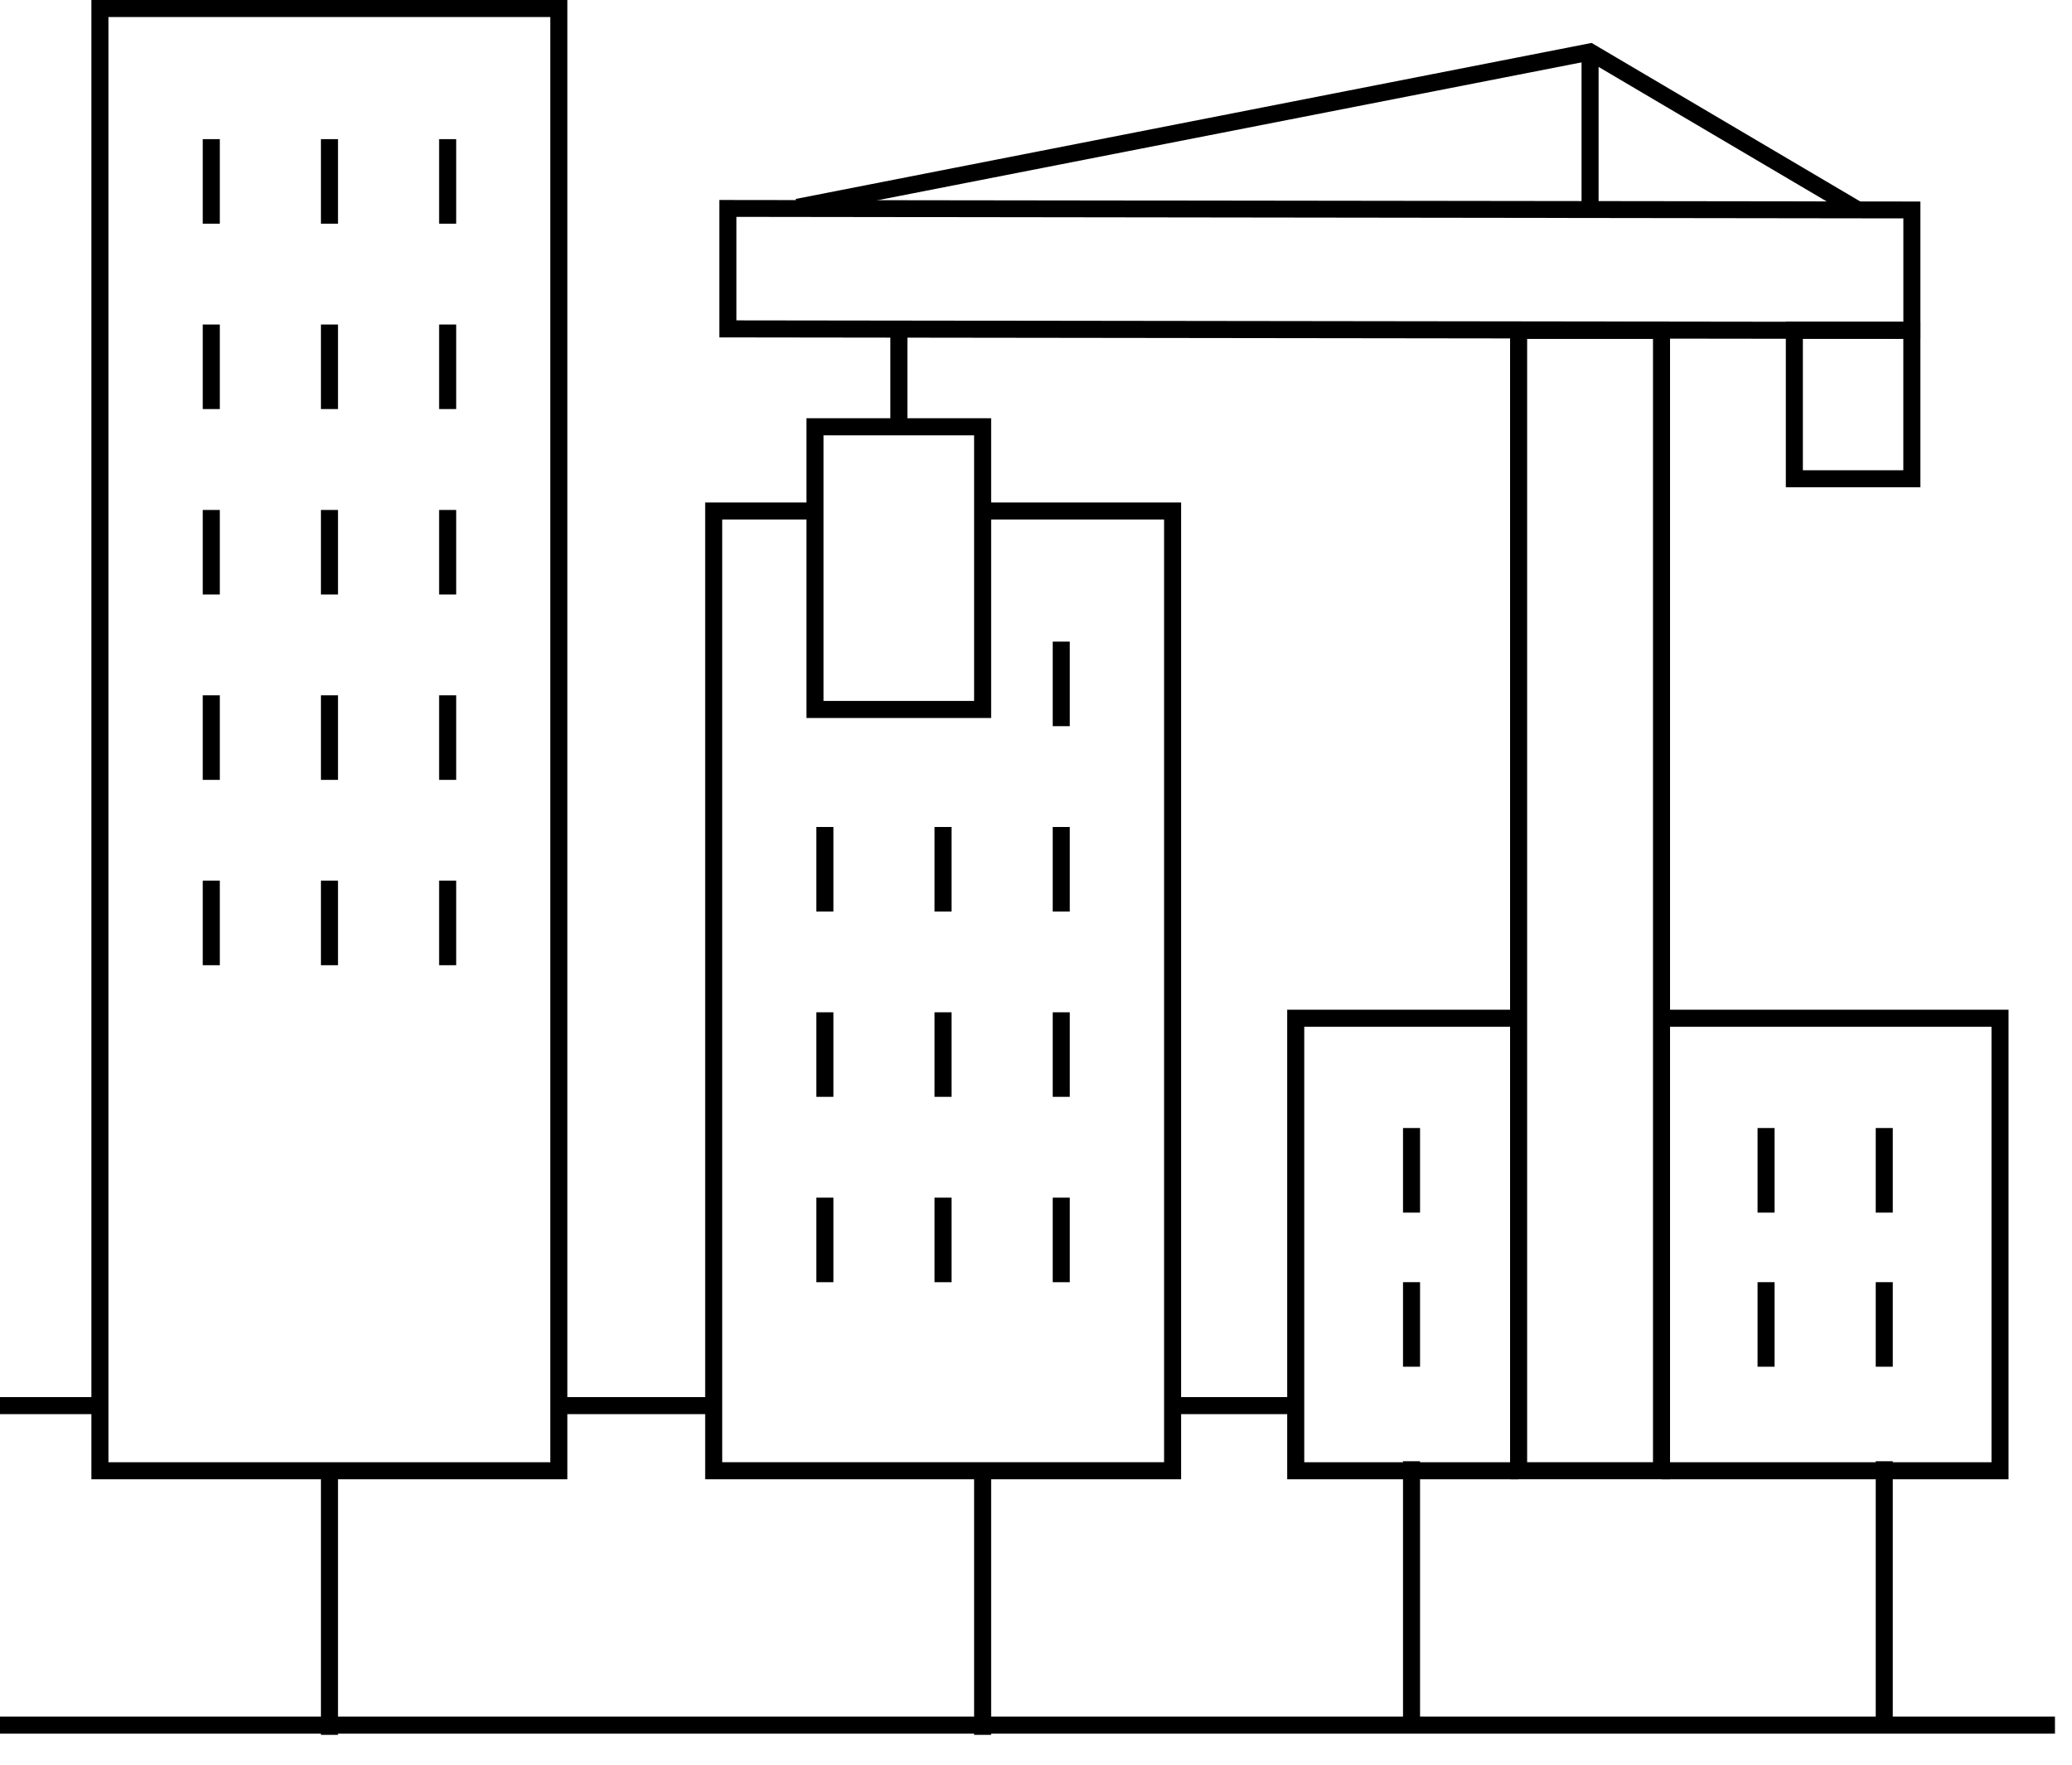
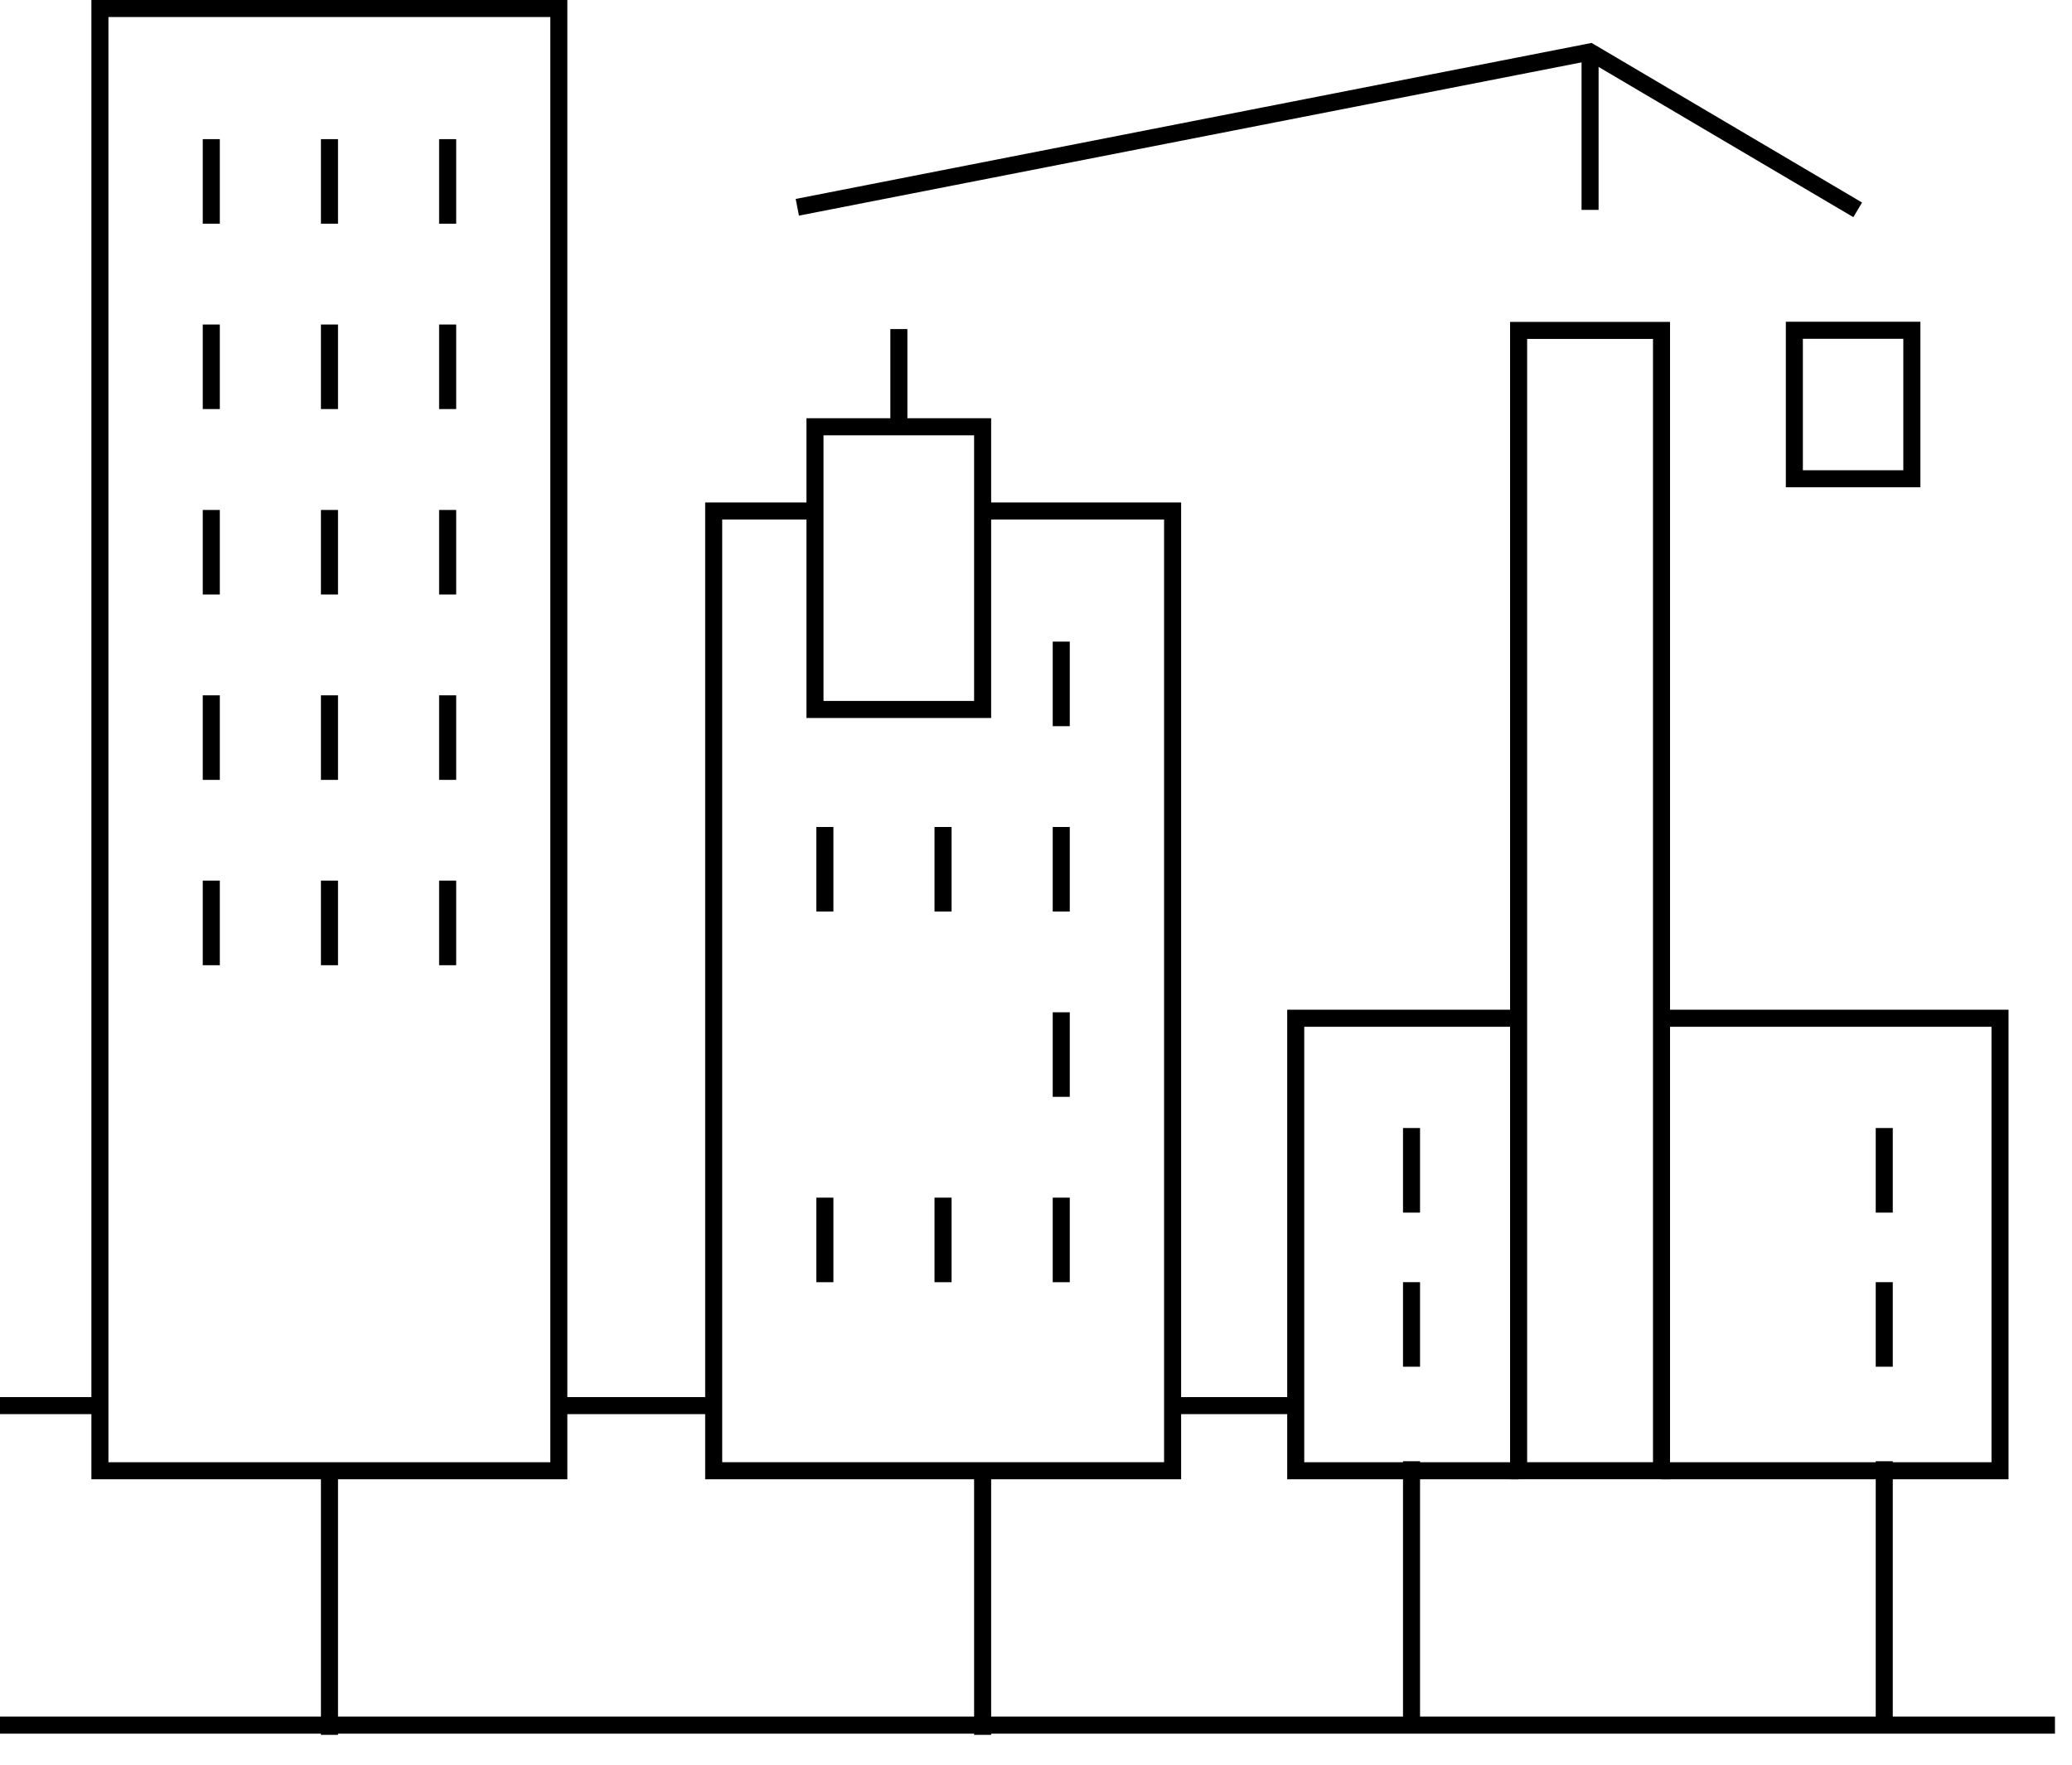
<svg xmlns="http://www.w3.org/2000/svg" width="54" height="46" viewBox="0 0 54 46" fill="none">
  <path d="M14.786 38.56H2.382V0H14.786V38.556V38.56ZM2.826 38.116H14.342V0.444H2.826V38.111V38.116Z" fill="black" />
  <path d="M5.729 3.627H5.284V5.831H5.729V3.627Z" fill="black" />
  <path d="M8.809 3.627H8.364V5.831H8.809V3.627Z" fill="black" />
  <path d="M11.889 3.627H11.444V5.831H11.889V3.627Z" fill="black" />
  <path d="M5.729 8.459H5.284V10.663H5.729V8.459Z" fill="black" />
  <path d="M8.809 8.459H8.364V10.663H8.809V8.459Z" fill="black" />
  <path d="M11.889 8.459H11.444V10.663H11.889V8.459Z" fill="black" />
  <path d="M5.729 13.293H5.284V15.497H5.729V13.293Z" fill="black" />
  <path d="M8.809 13.293H8.364V15.497H8.809V13.293Z" fill="black" />
  <path d="M11.889 13.293H11.444V15.497H11.889V13.293Z" fill="black" />
  <path d="M5.729 18.125H5.284V20.329H5.729V18.125Z" fill="black" />
  <path d="M8.809 18.125H8.364V20.329H8.809V18.125Z" fill="black" />
  <path d="M11.889 18.125H11.444V20.329H11.889V18.125Z" fill="black" />
  <path d="M5.729 22.955H5.284V25.16H5.729V22.955Z" fill="black" />
  <path d="M8.809 22.955H8.364V25.16H8.809V22.955Z" fill="black" />
  <path d="M11.889 22.955H11.444V25.16H11.889V22.955Z" fill="black" />
  <path d="M27.88 16.725H27.436V18.929H27.88V16.725Z" fill="black" />
  <path d="M21.72 21.557H21.275V23.761H21.72V21.557Z" fill="black" />
  <path d="M24.8 21.557H24.355V23.761H24.8V21.557Z" fill="black" />
  <path d="M27.88 21.557H27.436V23.761H27.88V21.557Z" fill="black" />
-   <path d="M21.72 26.387H21.275V28.591H21.72V26.387Z" fill="black" />
-   <path d="M24.8 26.387H24.355V28.591H24.8V26.387Z" fill="black" />
  <path d="M27.88 26.387H27.436V28.591H27.88V26.387Z" fill="black" />
  <path d="M21.72 31.219H21.275V33.423H21.72V31.219Z" fill="black" />
  <path d="M24.8 31.219H24.355V33.423H24.8V31.219Z" fill="black" />
  <path d="M27.88 31.219H27.436V33.423H27.88V31.219Z" fill="black" />
  <path d="M43.524 38.559H39.355V8.391H43.524V38.559ZM39.8 38.115H43.08V8.835H39.8V38.115Z" fill="black" />
-   <path d="M50.049 8.835L18.747 8.795V5.213L50.049 5.253V8.84V8.835ZM19.192 8.351L49.605 8.391V5.693L19.192 5.653V8.346V8.351Z" fill="black" />
  <path d="M39.578 38.56H33.547V26.32H39.578V26.765H33.991V38.116H39.578V38.56Z" fill="black" />
  <path d="M52.346 38.56H43.302V38.116H51.902V26.765H43.302V26.32H52.346V38.56Z" fill="black" />
  <path d="M37.009 29.404H36.565V31.609H37.009V29.404Z" fill="black" />
-   <path d="M46.249 29.404H45.805V31.609H46.249V29.404Z" fill="black" />
  <path d="M49.329 29.404H48.885V31.609H49.329V29.404Z" fill="black" />
  <path d="M37.009 33.422H36.565V35.626H37.009V33.422Z" fill="black" />
-   <path d="M46.249 33.422H45.805V35.626H46.249V33.422Z" fill="black" />
  <path d="M49.329 33.422H48.885V35.626H49.329V33.422Z" fill="black" />
  <path d="M48.302 5.661L41.4 1.59L20.822 5.621L20.737 5.186L41.48 1.119L48.528 5.279L48.302 5.661Z" fill="black" />
  <path d="M41.662 1.355H41.218V5.471H41.662V1.355Z" fill="black" />
  <path d="M23.648 8.578H23.204V11.129H23.648V8.578Z" fill="black" />
  <path d="M25.831 18.716H21.018V10.902H25.831V18.716ZM21.462 18.271H25.387V11.347H21.462V18.271Z" fill="black" />
  <path d="M30.782 38.56H18.378V13.098H21.24V13.542H18.822V38.115H30.338V13.542H25.609V13.098H30.782V38.56Z" fill="black" />
  <path d="M50.049 12.702H46.542V8.387H50.049V12.702ZM46.986 12.258H49.604V8.831H46.986V12.258Z" fill="black" />
  <path d="M8.809 38.338H8.364V45.222H8.809V38.338Z" fill="black" />
  <path d="M53.556 44.746H0V45.191H53.556V44.746Z" fill="black" />
  <path d="M25.831 38.338H25.387V45.222H25.831V38.338Z" fill="black" />
  <path d="M37.009 38.09H36.565V44.974H37.009V38.09Z" fill="black" />
  <path d="M49.329 38.09H48.885V44.974H49.329V38.09Z" fill="black" />
  <path d="M33.769 36.418H30.56V36.862H33.769V36.418Z" fill="black" />
  <path d="M18.596 36.418H14.565V36.862H18.596V36.418Z" fill="black" />
  <path d="M2.609 36.418H0V36.862H2.609V36.418Z" fill="black" />
</svg>